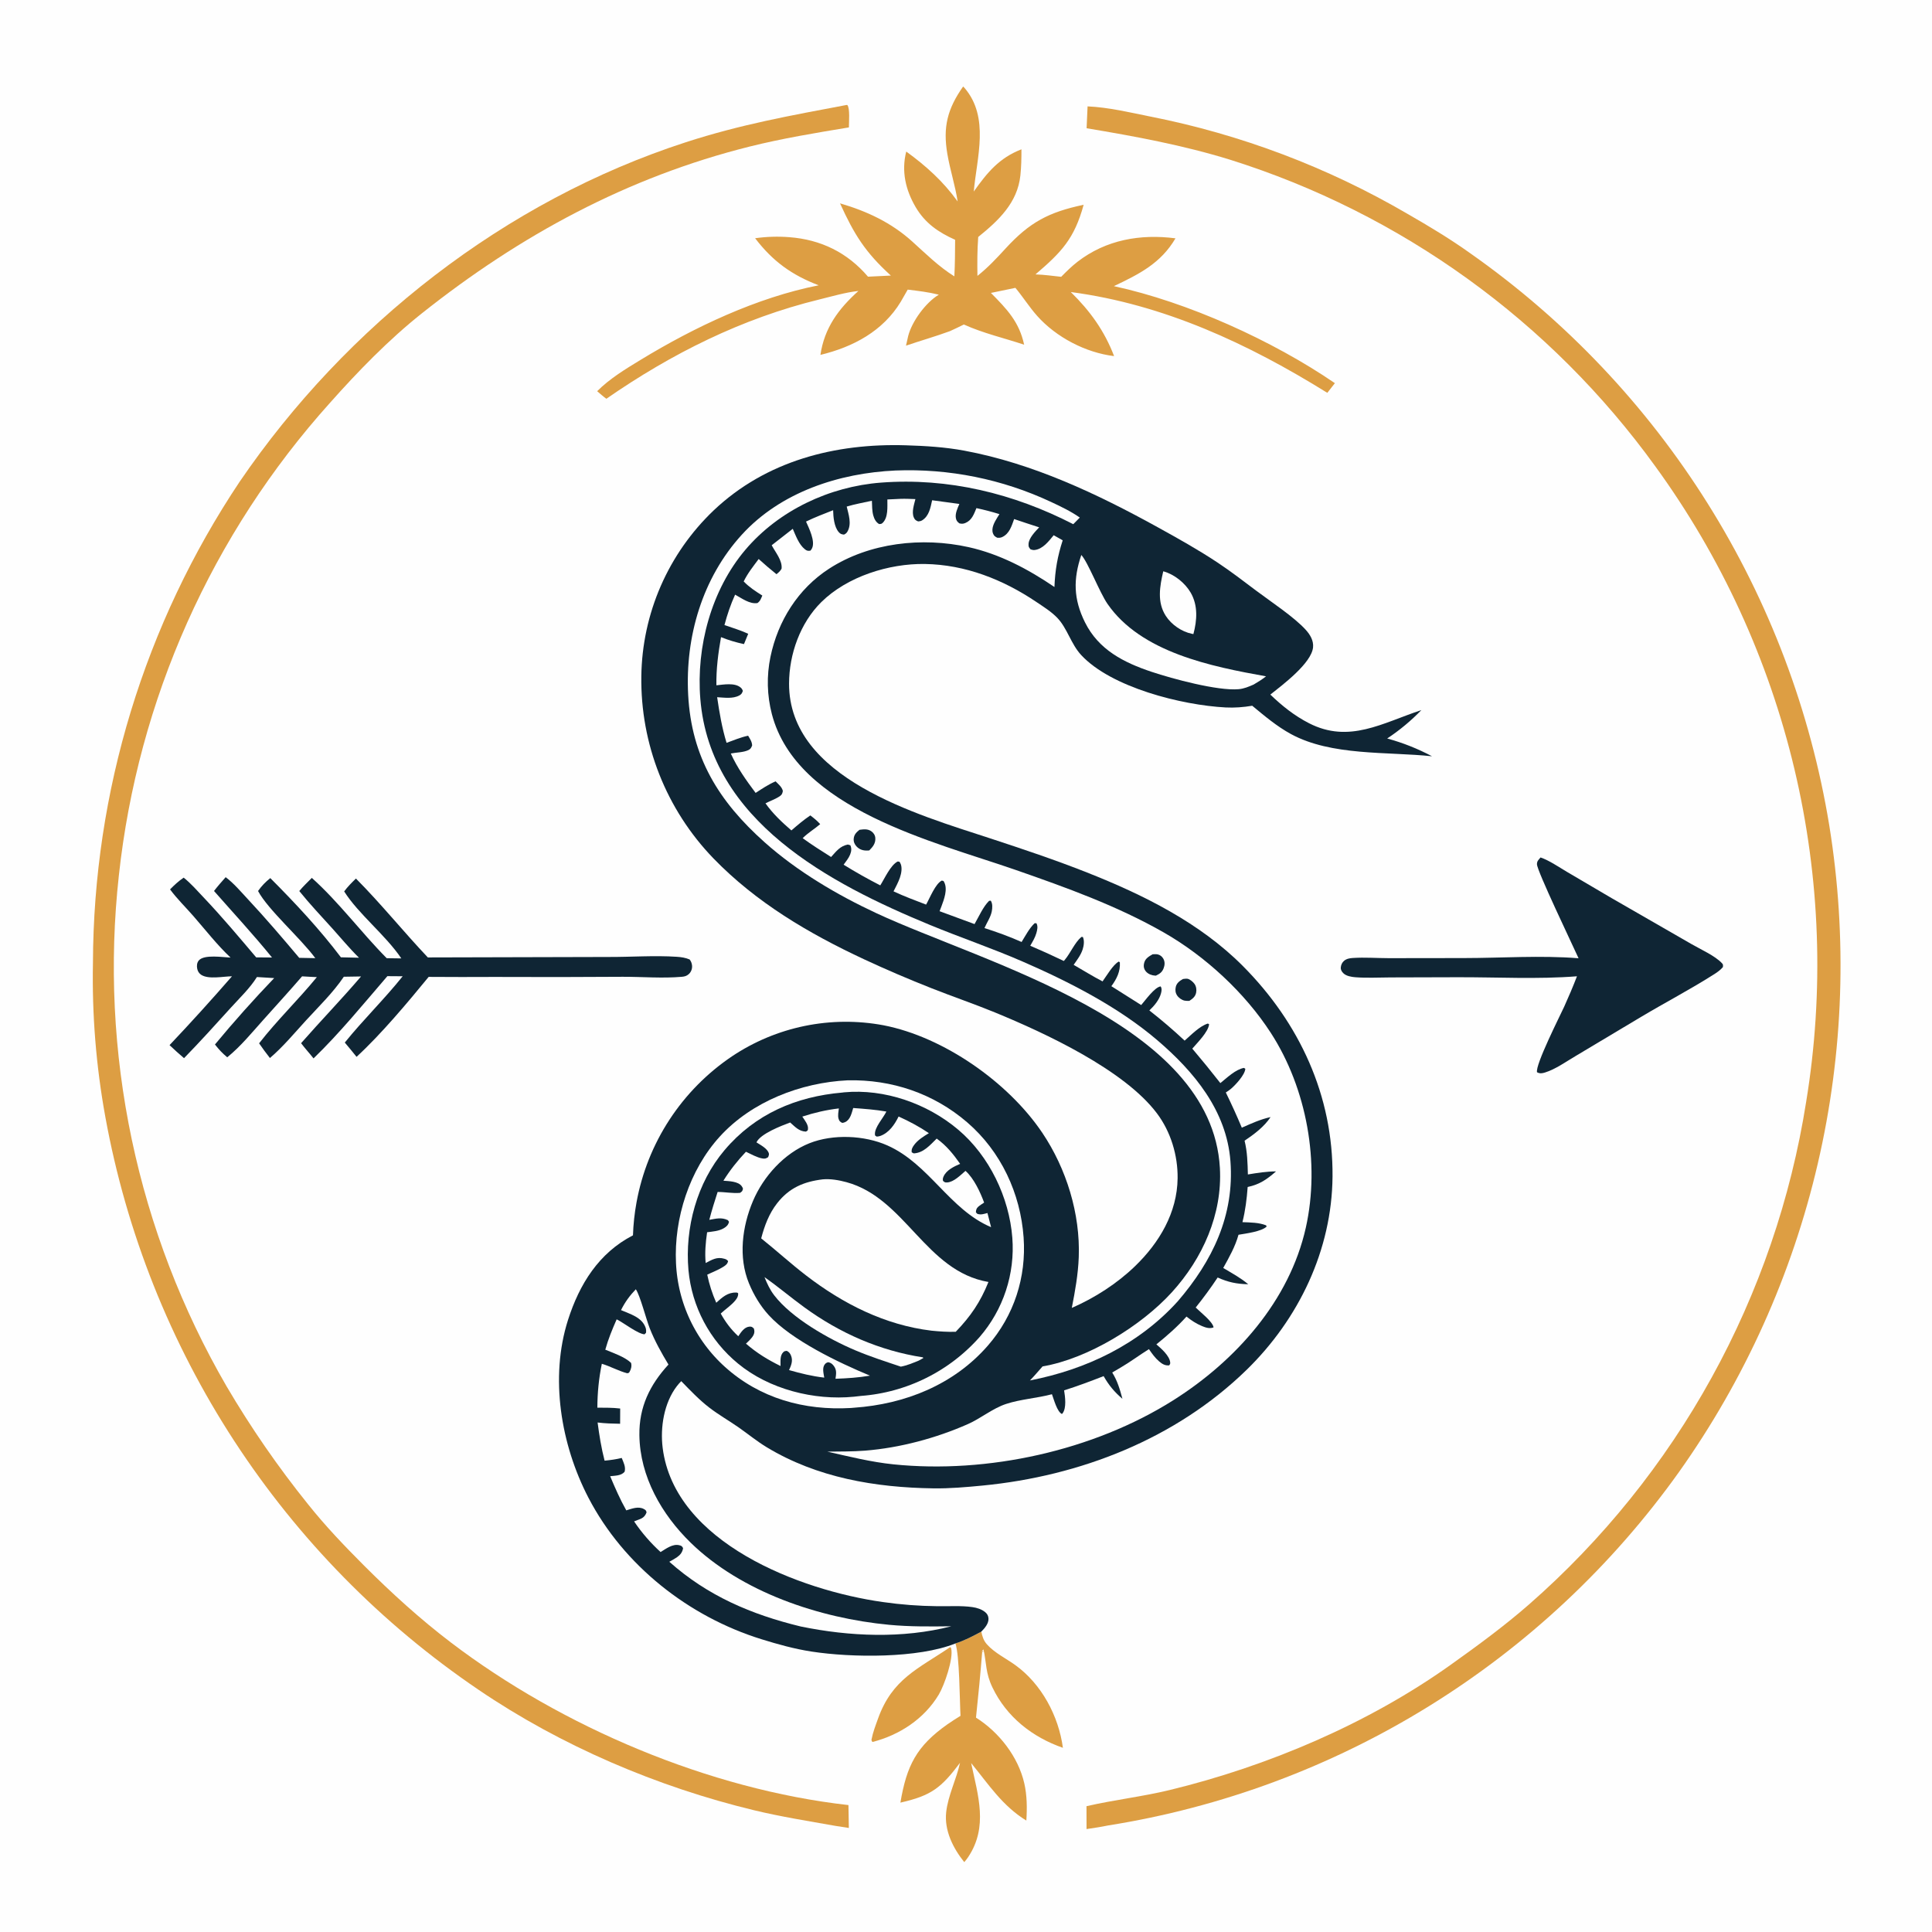
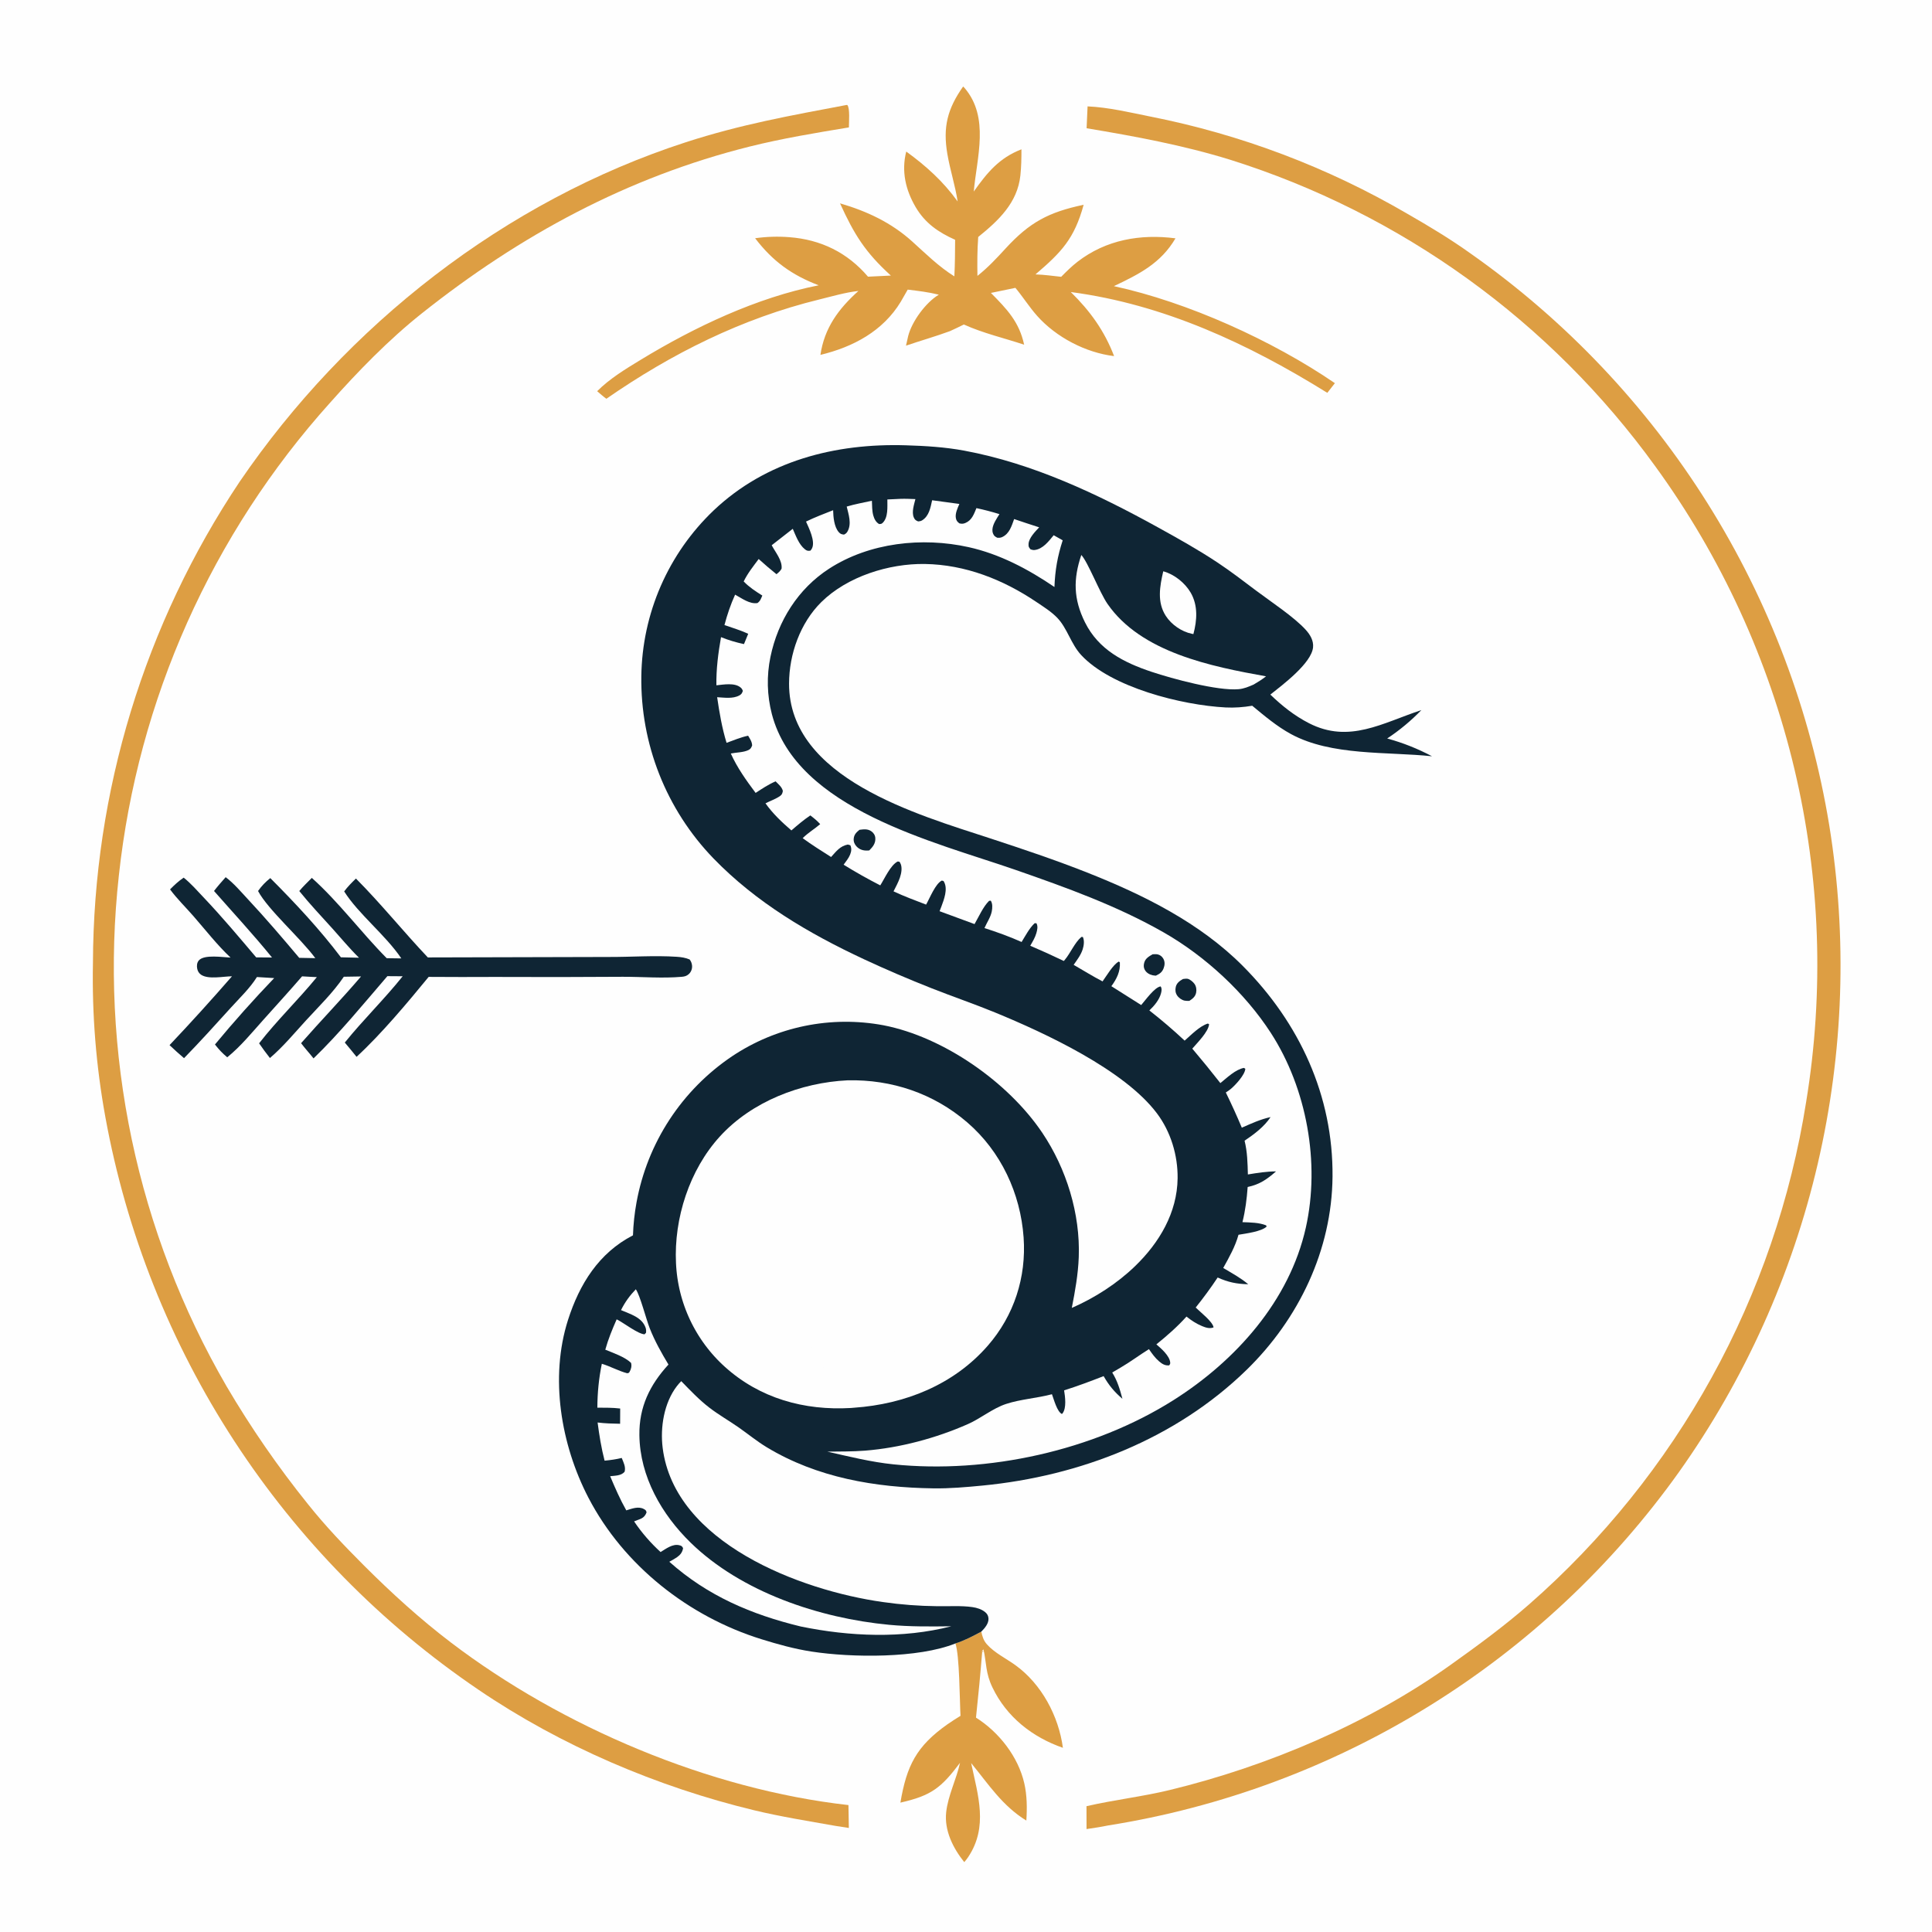
<svg xmlns="http://www.w3.org/2000/svg" width="263" height="263">
  <rect width="100%" height="100%" fill="#808080" stroke="none" />
  <path fill="#FEFEFE" transform="matrix(0.257 0 0 0.257 -0 -0)" d="M0 0L1024 0L1024 1024L0 1024L0 0Z" />
-   <path fill="#DD9E43" transform="matrix(0.257 0 0 0.257 -0 -0)" d="M503.311 872.436C503.694 872.783 503.702 872.689 503.827 873.21C505.104 878.512 500.232 892.613 497.259 897.583C489.551 910.466 476.428 919.039 462.113 922.702C461.794 922.141 461.528 921.977 461.651 921.319C462.349 917.61 463.799 913.87 465.075 910.318C472.641 889.241 486.221 884.026 503.311 872.436Z" />
  <path fill="#DD9E43" transform="matrix(0.257 0 0 0.257 -0 -0)" d="M519.783 864.242C520.31 866.802 520.964 868.953 522.731 870.948C526.773 875.511 532.891 878.434 537.806 881.98C551.756 892.045 560.738 909.005 563.003 925.786C546.817 920.154 533.211 909.483 525.691 893.831C521.932 886.007 522.652 881.212 520.881 873.404L520.966 873.657L520.349 874.219L520.229 875.112L521.08 874.443L520.006 874.672L520.237 875.018Q518.841 892.43 516.963 909.796C529.139 917.454 539.356 930.506 542.571 944.679C544.002 950.983 544.077 957.896 543.628 964.318C530.894 956.527 523.618 945.097 514.399 933.86C518.052 951.131 523.495 967.559 512.872 983.59C512.22 984.574 511.526 985.448 510.756 986.34C504.823 978.968 500.101 969.552 501.18 959.851C502.168 950.975 506.586 942.484 508.512 933.733C498.528 946.976 493.365 951.108 476.927 954.82C480.252 935.225 485.388 924.934 501.863 913.325Q505.245 910.985 508.763 908.853C508.308 900.886 508.281 876.654 506.057 870.509C510.897 868.978 515.326 866.629 519.783 864.242Z" />
-   <path fill="#0F2534" transform="matrix(0.257 0 0 0.257 -0 -0)" d="M816.004 454.177C820.817 455.862 825.521 459.184 829.934 461.777L853.571 475.675L895.922 500.048C900.744 502.874 908.334 506.171 912.095 510.191C912.864 511.012 912.619 511.186 912.602 512.245C911.361 513.697 909.866 514.819 908.261 515.844C895.63 523.911 882.107 530.959 869.213 538.653L834.724 559.266C829.627 562.248 823.959 566.366 818.334 568.093C816.795 568.566 815.614 568.749 814.134 567.953C813.141 564.065 826.265 538.125 828.51 533.25C830.92 527.919 833.194 522.583 835.292 517.121C814.446 518.764 792.879 517.56 771.942 517.624L736.559 517.726C730.411 517.741 724.007 518.108 717.886 517.629C715.861 517.47 713.043 517.011 711.539 515.487C710.678 514.615 710.083 513.674 710.197 512.401C710.317 511.072 710.89 509.813 711.916 508.94C713.249 507.804 714.886 507.539 716.574 507.426C722.816 507.005 729.332 507.513 735.599 507.524L775.278 507.471C795.423 507.454 816.076 505.97 836.131 507.572C832.9 500.401 814.18 461.387 814.102 457.805C814.065 456.074 814.98 455.42 816.004 454.177Z" />
  <path fill="#0F2534" transform="matrix(0.257 0 0 0.257 -0 -0)" d="M119.535 464.626C123.852 467.856 127.619 472.353 131.294 476.286C140.705 486.358 149.616 496.808 158.49 507.348L167.016 507.516C159.107 496.811 141.968 481.884 136.684 471.952C138.584 469.24 140.612 467.176 143.173 465.112C156.314 478.28 169.349 492.229 180.574 507.071L190.156 507.29C185.24 502.488 180.777 497.054 176.171 491.944C170.234 485.358 164.08 478.877 158.522 471.968C160.548 469.513 162.935 467.277 165.165 465.003C179.624 477.963 191.19 493.787 204.834 507.543L212.576 507.649C204.125 495.159 189.829 484.116 182.303 472.162C184.172 469.639 186.29 467.531 188.532 465.349C201.848 478.729 213.661 493.452 226.62 507.135L322.594 506.889C334.368 506.927 346.754 506.015 358.464 506.793C360.84 506.951 363.067 507.271 365.279 508.211C366.04 509.166 366.435 510.199 366.563 511.414C366.738 513.07 366.096 514.822 364.863 515.947C363.736 516.975 362.608 517.264 361.146 517.393C350.991 518.292 340.123 517.368 329.896 517.386Q295.919 517.629 261.941 517.464Q244.497 517.563 227.054 517.439C215.677 531.304 201.933 547.754 188.858 559.787C186.868 557.211 184.702 554.74 182.637 552.221C192.389 540.126 203.593 529.261 213.293 517.109L205.186 517.052C192.579 531.692 179.957 547.194 166.077 560.616C163.938 557.878 161.566 555.354 159.48 552.557C169.925 540.644 180.949 529.272 191.237 517.215L182.116 517.361C176.457 525.757 168.919 533.038 162.089 540.493C155.863 547.289 150.003 554.412 142.978 560.416C140.965 557.879 139.083 555.292 137.243 552.627C146.721 540.431 158.026 529.555 167.837 517.564C165.227 517.473 162.611 517.289 160.003 517.149C153.288 524.937 146.352 532.515 139.496 540.177C133.391 546.998 127.495 554.247 120.371 560.031C117.845 557.955 115.862 555.817 113.858 553.249Q128.909 535.097 145.231 518.078L136.088 517.518C132.415 523.418 126.924 528.616 122.27 533.759C114.098 542.788 105.982 551.761 97.482 560.49C94.856 558.25 92.301 555.974 89.809 553.587Q106.722 535.702 122.875 517.129C118.322 517.152 110.551 518.889 106.619 516.371C105.468 515.634 104.758 514.518 104.477 513.191C104.161 511.695 104.259 509.962 105.292 508.745C108.127 505.403 118.118 507.075 122.12 507.217C115.022 500.533 108.841 492.579 102.436 485.23C98.345 480.536 93.779 476.099 90.077 471.097C92.371 468.749 94.572 466.722 97.291 464.872C101.099 467.899 104.62 471.943 107.97 475.477C117.622 485.662 126.638 496.401 135.702 507.105L144.072 507.168C134.275 495.098 123.635 483.614 113.366 471.939C115.293 469.392 117.427 467.023 119.535 464.626Z" />
  <path fill="#DD9E43" transform="matrix(0.257 0 0 0.257 -0 -0)" d="M510.156 45.815C510.398 46.054 510.714 46.354 510.942 46.621C524.24 62.238 517.423 83.269 515.783 101.455C522.964 91.326 529.258 83.683 541.039 79.089C541.055 83.644 540.964 88.361 540.485 92.89C538.949 107.441 528.895 116.837 518.142 125.522C517.626 132.368 517.623 139.267 517.734 146.127C523.268 141.759 527.884 136.798 532.635 131.622C545.477 117.632 555.507 112.38 573.989 108.461C569.067 126.443 562.257 133.578 548.464 145.344C553.004 145.488 557.574 146.139 562.092 146.616C564.851 143.828 567.624 141.06 570.733 138.659C585.863 126.97 604.018 123.84 622.631 126.237C614.873 139.469 603.414 145.185 590.003 151.565C629.112 160.035 674.03 180.374 707.062 202.953L703.054 208.079C661.255 182.096 616.418 161.189 567.178 154.686C577.376 164.682 584.998 175.22 590.115 188.618C575.1 186.832 559.431 178.631 549.365 167.318C545.211 162.65 541.85 157.278 537.837 152.469Q531.345 153.779 524.867 155.155C533.349 163.741 539.833 170.43 542.471 182.581C531.742 179.013 520.877 176.56 510.533 171.879C508.114 173.139 505.617 174.253 503.145 175.403C495.545 178.207 487.583 180.455 479.893 183.087Q480.42 180.502 481.057 177.941C483.058 170.182 490.395 160.184 497.277 156.092C491.833 154.726 486.357 154.075 480.798 153.406Q479.014 156.643 477.126 159.821C467.681 175.401 451.928 183.782 434.562 187.975C436.687 173.684 444.093 163.64 454.686 154.117C447.764 154.872 440.764 156.964 433.999 158.617C393.039 168.629 355.74 187.264 321.192 211.218C319.473 209.995 317.905 208.576 316.306 207.203C322.974 200.525 331.331 195.473 339.36 190.586C367.787 173.288 400.853 157.586 433.642 151.116C419.433 145.709 409.285 138.386 399.977 126.193Q404.473 125.556 409.011 125.414Q413.549 125.272 418.076 125.628C434.822 126.899 448.884 133.785 459.765 146.555Q465.818 146.213 471.875 145.961C458.33 133.676 452.422 124.155 444.948 107.704C459.264 111.901 472.063 117.875 483.217 127.94C490.456 134.472 497.179 141.175 505.503 146.384C505.857 139.931 505.869 133.475 505.915 127.014C496.999 123.016 489.998 118.212 484.977 109.656C479.643 100.566 477.383 90.595 480.022 80.273C490.53 87.881 499.674 96.165 507.254 106.713C505.946 98.21 503.255 90.06 501.807 81.613C499.35 67.281 501.871 57.584 510.156 45.815Z" />
  <path fill="#DD9E43" transform="matrix(0.257 0 0 0.257 -0 -0)" d="M448.252 55.627L448.79 55.615C450.303 57.22 449.65 64.894 449.644 67.489C432.122 70.374 414.316 73.322 397.086 77.627C332.334 93.806 275.412 124.673 223.42 165.993C205.898 179.918 189.652 196.64 174.797 213.36Q171.886 216.596 169.039 219.889Q166.193 223.182 163.41 226.529Q160.628 229.877 157.912 233.278Q155.196 236.679 152.546 240.132Q149.897 243.586 147.315 247.09Q144.734 250.595 142.221 254.149Q139.708 257.703 137.265 261.306Q134.822 264.908 132.45 268.558Q130.078 272.207 127.777 275.902Q125.477 279.598 123.249 283.337Q121.021 287.076 118.866 290.858Q116.712 294.64 114.631 298.463Q112.551 302.287 110.545 306.15Q108.54 310.013 106.61 313.915Q104.681 317.816 102.827 321.755Q100.974 325.693 99.198 329.667Q97.422 333.641 95.724 337.649Q94.026 341.657 92.406 345.697Q90.787 349.737 89.246 353.808Q87.706 357.879 86.245 361.979Q84.784 366.079 83.403 370.207Q82.023 374.335 80.723 378.49Q79.423 382.644 78.205 386.822Q76.986 391.001 75.85 395.203Q74.713 399.404 73.659 403.627Q72.604 407.85 71.632 412.093Q70.66 416.336 69.771 420.597Q68.882 424.858 68.076 429.135Q67.271 433.413 66.549 437.705Q65.827 441.998 65.188 446.303Q64.55 450.609 63.996 454.926Q63.442 459.244 62.972 463.571Q62.488 467.94 62.091 472.317Q61.694 476.695 61.384 481.079Q61.074 485.464 60.851 489.854Q60.628 494.244 60.492 498.637Q60.357 503.031 60.308 507.426Q60.26 511.821 60.299 516.216Q60.338 520.612 60.464 525.005Q60.59 529.399 60.804 533.789Q61.018 538.18 61.318 542.565Q61.619 546.95 62.007 551.329Q62.395 555.707 62.869 560.077Q63.344 564.447 63.905 568.806Q64.467 573.166 65.115 577.513Q65.762 581.861 66.496 586.194Q67.231 590.528 68.051 594.847Q68.871 599.165 69.776 603.466Q70.682 607.767 71.673 612.05Q72.664 616.332 73.74 620.594Q74.816 624.856 75.976 629.095Q77.136 633.335 78.38 637.55Q79.625 641.766 80.953 645.956Q82.28 650.146 83.691 654.309Q85.102 658.472 86.595 662.607Q88.088 666.741 89.663 670.844Q91.238 674.948 92.894 679.02Q94.551 683.091 96.287 687.129Q98.024 691.167 99.841 695.169Q101.657 699.172 103.553 703.137Q105.449 707.103 107.423 711.03Q109.397 714.958 111.449 718.845Q113.501 722.732 115.63 726.578Q117.758 730.423 119.963 734.226Q129.601 750.634 140.415 766.291Q151.228 781.949 163.16 796.773C172.292 808.24 182.455 818.881 192.809 829.239C207.255 843.691 222.576 857.631 238.85 870.014C297.668 914.771 375.737 947.852 449.409 956.12L449.616 968.236L442.481 967.129C428.009 964.55 413.731 962.309 399.405 958.855C348.113 946.487 297.028 924.682 253.383 894.975Q248.577 891.715 243.854 888.338Q239.13 884.96 234.492 881.466Q229.854 877.972 225.304 874.363Q220.754 870.755 216.295 867.035Q211.836 863.315 207.471 859.485Q203.106 855.656 198.837 851.719Q194.568 847.782 190.399 843.74Q186.229 839.698 182.161 835.554Q178.093 831.41 174.129 827.166Q170.165 822.923 166.308 818.582Q162.451 814.241 158.703 809.805Q154.955 805.37 151.318 800.843Q147.681 796.316 144.158 791.7Q140.634 787.084 137.227 782.382Q133.819 777.68 130.53 772.894Q127.24 768.109 124.07 763.244Q120.9 758.378 117.852 753.436Q114.804 748.493 111.879 743.476Q108.955 738.459 106.156 733.371Q103.357 728.283 100.686 723.127Q98.014 717.971 95.471 712.751Q92.928 707.53 90.516 702.248Q88.104 696.965 85.823 691.625Q83.543 686.285 81.396 680.889Q79.249 675.494 77.236 670.046Q75.224 664.599 73.347 659.104Q71.471 653.608 69.731 648.068Q67.992 642.528 66.391 636.946Q64.789 631.364 63.327 625.744Q61.865 620.124 60.543 614.47Q59.22 608.815 58.039 603.13Q56.858 597.444 55.818 591.731Q53.973 581.627 52.636 571.443Q51.3 561.258 50.475 551.02Q49.651 540.782 49.34 530.515Q49.03 520.248 49.234 509.979Q49.247 505.757 49.337 501.536Q49.426 497.315 49.594 493.097Q49.761 488.878 50.005 484.663Q50.25 480.448 50.571 476.239Q50.893 472.029 51.291 467.826Q51.69 463.623 52.165 459.428Q52.64 455.233 53.193 451.047Q53.745 446.861 54.373 442.686Q55.002 438.512 55.707 434.349Q56.412 430.186 57.193 426.037Q57.974 421.888 58.831 417.754Q59.688 413.62 60.62 409.502Q61.552 405.385 62.56 401.285Q63.568 397.185 64.65 393.104Q65.733 389.023 66.89 384.963Q68.047 380.903 69.278 376.864Q70.509 372.826 71.814 368.811Q73.119 364.795 74.497 360.805Q75.875 356.814 77.326 352.849Q78.777 348.885 80.3 344.947Q81.824 341.01 83.419 337.101Q85.014 333.192 86.68 329.312Q88.347 325.433 90.084 321.585Q91.821 317.737 93.629 313.922Q95.436 310.106 97.313 306.325Q99.19 302.543 101.135 298.796Q103.081 295.049 105.095 291.339Q107.109 287.628 109.191 283.955Q111.273 280.282 113.421 276.648Q115.57 273.013 117.784 269.419Q119.999 265.824 122.279 262.271Q124.559 258.718 126.904 255.207C183.497 172.245 267.407 106.449 363.203 75.363C392.271 65.93 418.562 61.237 448.252 55.627Z" />
  <path fill="#DD9E43" transform="matrix(0.257 0 0 0.257 -0 -0)" d="M576.069 56.348C587.007 56.822 598.493 59.555 609.21 61.718Q618.184 63.486 627.077 65.626Q635.969 67.767 644.765 70.276Q653.56 72.786 662.243 75.661Q670.927 78.536 679.482 81.77Q688.037 85.005 696.451 88.594Q704.864 92.183 713.12 96.12Q721.375 100.057 729.46 104.335Q737.544 108.613 745.443 113.225C757.004 119.857 768.42 126.724 779.257 134.5Q783.942 137.8 788.543 141.215Q793.145 144.63 797.66 148.159Q802.175 151.687 806.602 155.327Q811.028 158.966 815.362 162.715Q819.697 166.463 823.937 170.318Q828.177 174.172 832.32 178.131Q836.463 182.09 840.507 186.15Q844.55 190.211 848.492 194.37Q852.433 198.53 856.27 202.786Q860.107 207.042 863.837 211.392Q867.568 215.743 871.188 220.184Q874.809 224.625 878.319 229.155Q881.829 233.685 885.225 238.301Q888.621 242.917 891.901 247.615Q895.181 252.314 898.344 257.092Q901.507 261.871 904.55 266.727Q907.593 271.582 910.514 276.512Q913.436 281.442 916.234 286.442Q919.032 291.443 921.706 296.512Q924.379 301.58 926.926 306.714Q929.472 311.847 931.89 317.043Q934.309 322.238 936.597 327.491Q938.886 332.745 941.043 338.053Q943.201 343.362 945.226 348.723Q947.251 354.084 949.142 359.493Q951.033 364.902 952.79 370.357Q954.546 375.811 956.166 381.308Q957.787 386.805 959.27 392.34Q960.753 397.875 962.099 403.445Q963.445 409.015 964.651 414.617Q965.858 420.219 966.925 425.849Q967.993 431.479 968.92 437.134Q969.822 442.699 970.589 448.285Q971.355 453.87 971.986 459.473Q972.616 465.076 973.111 470.692Q973.605 476.308 973.962 481.935Q974.32 487.561 974.54 493.195Q974.76 498.828 974.844 504.466Q974.927 510.103 974.874 515.741Q974.82 521.378 974.629 527.013Q974.439 532.648 974.111 538.276Q973.783 543.905 973.319 549.523Q972.854 555.142 972.253 560.748Q971.652 566.354 970.915 571.943Q970.178 577.533 969.305 583.103Q968.432 588.673 967.425 594.22Q966.417 599.767 965.274 605.288Q964.131 610.809 962.855 616.3Q961.578 621.792 960.169 627.251Q958.759 632.709 957.217 638.133Q955.675 643.555 954.002 648.939Q952.328 654.323 950.525 659.665Q948.721 665.006 946.788 670.303Q944.855 675.599 942.793 680.846Q940.732 686.094 938.544 691.29Q936.355 696.486 934.041 701.627Q931.727 706.768 929.289 711.851Q926.85 716.935 924.289 721.957Q921.728 726.98 919.045 731.939Q916.362 736.897 913.56 741.789Q910.758 746.682 907.837 751.504Q904.916 756.326 901.88 761.077Q898.842 765.827 895.691 770.501Q892.539 775.176 889.275 779.773Q885.96 784.417 882.532 788.977Q879.103 793.537 875.562 798.011Q872.021 802.484 868.371 806.869Q864.721 811.253 860.963 815.546Q857.204 819.839 853.341 824.037Q849.478 828.235 845.511 832.336Q841.545 836.437 837.479 840.439Q833.412 844.441 829.247 848.34Q825.083 852.24 820.822 856.035Q816.562 859.83 812.21 863.518Q807.857 867.207 803.414 870.786Q798.971 874.365 794.441 877.833Q789.911 881.301 785.296 884.656Q780.681 888.01 775.984 891.25Q771.288 894.489 766.512 897.611Q761.737 900.733 756.885 903.735Q752.034 906.738 747.11 909.619Q742.185 912.5 737.191 915.258Q732.197 918.017 727.136 920.65Q722.075 923.284 716.95 925.792Q711.825 928.299 706.64 930.678Q701.454 933.058 696.212 935.308Q690.969 937.558 685.672 939.678Q680.375 941.798 675.027 943.786Q669.679 945.773 664.284 947.628Q658.888 949.482 653.448 951.202Q648.009 952.922 642.528 954.507Q637.047 956.092 631.529 957.54Q626.01 958.989 620.458 960.3Q614.905 961.611 609.322 962.784Q603.738 963.957 598.127 964.992Q592.517 966.026 586.882 966.921C583.108 967.7 579.336 968.286 575.52 968.822L575.496 956.714C590.02 953.348 604.943 951.69 619.489 948.163C671.557 935.538 724.692 912.992 768.438 881.792C782.578 871.707 796.821 861.276 809.901 849.839Q813.545 846.647 817.12 843.376Q820.694 840.105 824.196 836.758Q827.699 833.41 831.128 829.988Q834.557 826.565 837.91 823.069Q841.264 819.572 844.541 816.004Q847.818 812.436 851.017 808.797Q854.216 805.158 857.335 801.451Q860.455 797.744 863.492 793.97Q866.53 790.196 869.486 786.357Q872.441 782.517 875.312 778.615Q878.184 774.713 880.969 770.749Q883.755 766.785 886.454 762.762Q889.154 758.739 891.765 754.658Q894.376 750.577 896.898 746.44Q899.42 742.303 901.852 738.113Q904.283 733.922 906.623 729.68Q908.963 725.438 911.211 721.146Q913.458 716.854 915.612 712.514Q917.765 708.174 919.824 703.788Q921.883 699.403 923.847 694.974Q925.81 690.544 927.677 686.074Q929.543 681.603 931.313 677.093Q933.082 672.582 934.753 668.035Q936.423 663.487 937.995 658.904Q939.567 654.322 941.039 649.706Q942.511 645.09 943.882 640.443Q945.254 635.796 946.524 631.121Q947.794 626.446 948.962 621.744Q950.131 617.042 951.197 612.316Q952.263 607.59 953.226 602.841Q954.189 598.093 955.049 593.325Q955.909 588.557 956.665 583.772Q957.565 578.294 958.329 572.795Q959.093 567.296 959.721 561.78Q960.349 556.264 960.84 550.735Q961.331 545.205 961.686 539.665Q962.04 534.124 962.257 528.577Q962.475 523.03 962.555 517.479Q962.635 511.928 962.578 506.377Q962.521 500.825 962.326 495.277Q962.132 489.729 961.8 484.187Q961.469 478.646 961 473.114Q960.531 467.582 959.926 462.064Q959.321 456.545 958.58 451.043Q957.839 445.542 956.961 440.06Q956.084 434.578 955.072 429.119Q954.059 423.661 952.912 418.229Q951.765 412.798 950.484 407.396Q949.203 401.994 947.788 396.626Q946.374 391.257 944.827 385.926Q943.281 380.594 941.603 375.302Q939.925 370.01 938.116 364.761Q936.308 359.512 934.37 354.31Q932.433 349.107 930.367 343.954Q928.302 338.801 926.109 333.701Q923.917 328.601 921.599 323.556Q919.281 318.512 916.84 313.526Q914.398 308.54 911.833 303.616Q909.269 298.693 906.584 293.834Q903.898 288.975 901.094 284.184Q898.289 279.393 895.367 274.673Q892.444 269.952 889.406 265.306Q886.368 260.659 883.216 256.09Q880.064 251.52 876.8 247.029Q874.215 243.452 871.559 239.927Q868.903 236.402 866.176 232.931Q863.45 229.46 860.655 226.044Q857.86 222.628 854.997 219.269Q852.134 215.91 849.205 212.609Q846.275 209.308 843.28 206.066Q840.285 202.824 837.226 199.643Q834.167 196.461 831.044 193.342Q827.922 190.223 824.738 187.166Q821.554 184.11 818.309 181.118Q815.064 178.126 811.76 175.2Q808.456 172.273 805.094 169.413Q801.733 166.554 798.314 163.762Q794.896 160.97 791.422 158.247Q787.949 155.524 784.421 152.871Q780.894 150.218 777.314 147.637Q773.734 145.055 770.104 142.545Q766.473 140.036 762.793 137.599Q759.113 135.163 755.385 132.801Q751.656 130.438 747.882 128.151Q744.107 125.864 740.287 123.653Q736.467 121.442 732.604 119.307Q728.741 117.173 724.836 115.117Q720.93 113.06 716.985 111.082Q713.039 109.104 709.055 107.205Q705.07 105.307 701.049 103.488Q697.027 101.67 692.97 99.932Q688.913 98.195 684.822 96.538Q680.731 94.882 676.607 93.308Q672.484 91.734 668.33 90.243Q664.176 88.752 659.993 87.345Q655.809 85.937 651.599 84.613C626.653 76.903 601.256 72.219 575.557 67.93L576.069 56.348Z" />
  <path fill="#0F2534" transform="matrix(0.257 0 0 0.257 -0 -0)" d="M567.718 692.776C579.887 687.473 591.746 679.843 601.295 670.597C614.119 658.18 623.539 642.321 623.762 624.114C623.911 611.991 620.144 599.486 612.836 589.753C595.498 566.66 553.607 547.199 527.037 536.286C515.946 531.731 504.571 527.862 493.42 523.453C481.432 518.714 469.411 513.593 457.73 508.143C428.389 494.453 400.507 478.036 377.842 454.617Q376.688 453.421 375.563 452.197Q374.438 450.973 373.344 449.721Q372.249 448.47 371.186 447.193Q370.122 445.915 369.09 444.612Q368.058 443.309 367.058 441.981Q366.058 440.653 365.091 439.301Q364.123 437.949 363.189 436.574Q362.256 435.198 361.356 433.801Q360.456 432.403 359.59 430.984Q358.724 429.565 357.894 428.125Q357.063 426.685 356.268 425.225Q355.472 423.765 354.713 422.286Q353.954 420.807 353.231 419.311Q352.508 417.814 351.821 416.3Q351.135 414.785 350.486 413.255Q349.837 411.725 349.226 410.179Q348.614 408.633 348.041 407.073Q347.467 405.512 346.932 403.938Q346.397 402.365 345.9 400.778Q345.404 399.192 344.946 397.594Q344.488 395.995 344.07 394.387Q343.651 392.778 343.272 391.159Q342.893 389.541 342.553 387.913Q342.214 386.286 341.914 384.651Q341.615 383.016 341.355 381.374Q341.096 379.732 340.876 378.084Q340.657 376.436 340.478 374.783Q340.299 373.131 340.16 371.474Q340.022 369.817 339.923 368.158Q339.825 366.499 339.768 364.837Q339.71 363.176 339.693 361.513Q339.676 359.851 339.7 358.189Q339.72 356.651 339.777 355.114Q339.835 353.576 339.931 352.041Q340.028 350.506 340.162 348.973Q340.296 347.441 340.469 345.912Q340.641 344.384 340.852 342.86Q341.063 341.336 341.311 339.818Q341.559 338.3 341.846 336.788Q342.132 335.277 342.456 333.773Q342.779 332.269 343.141 330.774Q343.502 329.278 343.9 327.792Q344.298 326.307 344.734 324.831Q345.169 323.356 345.641 321.891Q346.113 320.427 346.621 318.975Q347.129 317.523 347.673 316.085Q348.217 314.646 348.797 313.221Q349.377 311.796 349.992 310.386Q350.608 308.976 351.258 307.582Q351.908 306.188 352.593 304.81Q353.277 303.433 353.996 302.073Q354.715 300.712 355.467 299.371Q356.22 298.029 357.006 296.706Q357.791 295.384 358.61 294.081Q359.428 292.779 360.279 291.497Q361.129 290.215 362.012 288.955Q362.894 287.695 363.807 286.457Q364.721 285.219 365.665 284.005Q366.609 282.79 367.583 281.599Q368.556 280.408 369.56 279.242Q370.563 278.076 371.595 276.935Q372.627 275.795 373.687 274.68Q374.747 273.565 375.835 272.477Q376.923 271.39 378.037 270.329C405.848 244.005 442.48 234.722 479.818 235.865C490.183 236.182 500.584 236.807 510.794 238.708C547.08 245.462 581.147 261.568 613.25 279.285C624.081 285.262 634.865 291.287 645.171 298.146C652.099 302.757 658.728 307.86 665.375 312.862C673.052 318.638 685.498 326.814 691.66 333.637C693.973 336.198 695.858 339.338 695.498 342.907C694.649 351.312 679.395 362.748 672.875 367.912C679.08 373.882 685.632 379.116 693.326 383.06C714.675 394.005 732.313 382.879 752.864 376.137Q748.761 380.372 744.225 384.141Q739.689 387.909 734.773 391.165C743.21 393.488 750.77 396.489 758.515 400.58C734.733 398.068 705.246 400.503 683.754 388.793C676.312 384.737 669.781 379.202 663.279 373.817C658.667 374.602 653.888 374.969 649.213 374.726C626.009 373.518 588.515 364.129 572.629 346.902C567.297 341.12 565.323 332.858 560.124 327.367C556.969 324.034 552.705 321.385 548.908 318.827C531.303 306.966 511.302 299.065 489.843 298.731C470.873 298.436 448.776 305.349 435.031 318.923C423.846 329.969 417.978 346.531 417.951 362.08C417.861 412.292 486.052 431.467 524.519 444.081C541.691 449.711 558.958 455.497 575.766 462.143C605.542 473.917 635.499 488.73 658.331 511.69C688.318 541.847 706.193 580.375 705.817 623.259C705.477 662.119 687.914 698.655 660.331 725.559C622.817 762.149 572.119 781.874 520.434 786.877C511.796 787.713 503.088 788.479 494.404 788.357C463.589 787.925 432.815 782.723 406.117 766.574C400.884 763.409 396.153 759.499 391.143 756.005C386.055 752.457 380.576 749.345 375.667 745.56C370.265 741.395 365.593 736.441 360.845 731.57C360.026 732.41 359.243 733.275 358.527 734.206C351.707 743.088 349.636 756.056 351.007 766.952C357.324 817.171 423.759 842.4 467.612 848.572Q481.924 850.627 496.382 850.775C502.436 850.891 509.064 850.396 515.033 851.248C517.446 851.592 520.001 852.378 521.892 853.971C522.945 854.858 523.503 855.896 523.584 857.285C523.74 859.98 521.535 862.495 519.783 864.242C515.326 866.629 510.897 868.978 506.057 870.509C486.416 878.426 451.19 878.099 429.828 874.799C420.803 873.405 412.027 870.968 403.32 868.262C364.804 856.295 330.316 829.226 311.65 793.256C297.087 765.192 291.125 729.684 300.852 699.194C306.921 680.172 317.186 663.658 335.276 654.334Q335.569 645.522 337.159 636.85Q337.424 635.391 337.726 633.939Q338.027 632.487 338.365 631.044Q338.702 629.6 339.076 628.165Q339.45 626.73 339.859 625.305Q340.268 623.88 340.713 622.465Q341.157 621.05 341.637 619.647Q342.117 618.244 342.632 616.854Q343.146 615.463 343.696 614.086Q344.245 612.708 344.828 611.345Q345.412 609.982 346.029 608.634Q346.646 607.286 347.297 605.953Q347.947 604.621 348.631 603.305Q349.315 601.989 350.031 600.691Q350.747 599.393 351.496 598.113Q352.244 596.833 353.025 595.572Q353.805 594.311 354.616 593.07Q355.428 591.829 356.27 590.608Q357.112 589.388 357.984 588.189Q358.857 586.99 359.758 585.813Q360.66 584.636 361.591 583.482Q362.522 582.328 363.482 581.197Q364.442 580.067 365.429 578.961Q366.416 577.855 367.431 576.773Q368.446 575.692 369.487 574.637Q370.529 573.581 371.596 572.552Q372.663 571.523 373.756 570.52Q374.849 569.518 375.966 568.543Q377.084 567.569 378.225 566.622Q379.366 565.676 380.531 564.758Q381.696 563.84 382.883 562.952Q384.07 562.063 385.279 561.205Q386.488 560.346 387.718 559.518Q388.809 558.788 389.918 558.085Q391.026 557.382 392.151 556.706Q393.277 556.03 394.418 555.381Q395.559 554.732 396.716 554.111Q397.872 553.49 399.044 552.898Q400.215 552.305 401.4 551.741Q402.586 551.177 403.784 550.641Q404.983 550.106 406.194 549.6Q407.405 549.094 408.628 548.617Q409.852 548.141 411.086 547.694Q412.32 547.247 413.565 546.83Q414.81 546.413 416.064 546.026Q417.319 545.64 418.582 545.283Q419.846 544.927 421.117 544.602Q422.389 544.276 423.668 543.982Q424.948 543.687 426.234 543.423Q427.52 543.16 428.811 542.927Q430.104 542.695 431.401 542.494Q432.698 542.293 434 542.124Q435.301 541.954 436.607 541.816Q437.912 541.678 439.221 541.572Q440.529 541.465 441.84 541.391Q443.15 541.316 444.462 541.273Q445.774 541.23 447.087 541.219Q448.4 541.208 449.712 541.229Q451.025 541.25 452.337 541.302Q453.648 541.354 454.958 541.439Q456.268 541.523 457.576 541.639Q458.883 541.754 460.188 541.902Q461.492 542.049 462.793 542.228Q464.093 542.407 465.389 542.618Q466.685 542.828 467.975 543.07C499.776 549.233 534.057 573.213 552.1 600.046C564.864 619.028 572.253 642.954 571.398 665.873C571.057 675.003 569.471 683.84 567.718 692.776Z" />
  <path fill="#FEFEFE" transform="matrix(0.257 0 0 0.257 -0 -0)" d="M616.155 302.609C621.985 304.162 627.724 308.793 630.699 313.941C634.625 320.733 634.064 328.571 632.122 335.858C631.843 335.807 631.564 335.76 631.286 335.703C625.887 334.595 620.509 330.877 617.523 326.262C612.762 318.901 614.323 310.569 616.155 302.609Z" />
  <path fill="#FEFEFE" transform="matrix(0.257 0 0 0.257 -0 -0)" d="M572.756 293.96C576.264 297.726 582.443 313.822 586.623 319.87C604.416 345.617 641.607 353.039 670.608 358.243C668.482 359.9 666.347 361.26 664.018 362.601C661.411 363.737 658.943 364.802 656.067 365.053C644.962 366.02 621.023 359.539 609.975 355.851C595.139 350.9 581.883 344.133 574.676 329.601C568.57 317.287 568.416 306.739 572.756 293.96Z" />
  <path fill="#FEFEFE" transform="matrix(0.257 0 0 0.257 -0 -0)" d="M336.779 682.904C339.005 686.05 342.24 698.705 344.128 703.508C346.796 710.294 350.323 716.555 354.075 722.782C344.172 733.568 338.476 745.265 338.67 760.177C338.957 782.123 350.46 802.135 365.822 817.118C392.732 843.365 434.147 857.156 470.995 860.634C481.972 861.67 492.856 861.551 503.871 861.414C478.08 868.051 449.954 866.832 424.102 861.515C398.01 855.182 374.795 845.316 354.522 827.237C355.898 826.474 357.326 825.724 358.616 824.82C360.354 823.601 361.5 822.146 361.814 820.013C361.25 818.962 361.015 818.776 359.755 818.467C356.292 817.617 352.657 820.412 349.906 822.092Q345.919 818.469 342.395 814.395Q338.87 810.32 335.86 805.853L337.779 805.11C338.384 804.879 338.998 804.668 339.584 804.39C341.094 803.671 341.884 802.622 342.475 801.081C342.183 800.026 342.101 799.905 341.131 799.354C338.166 797.668 334.695 799.134 331.733 800.014C328.444 794.197 325.777 788.071 323.19 781.92C325.824 781.611 329.01 781.725 330.841 779.576C331.558 777.018 330.257 774.599 329.321 772.25C326.283 772.995 323.354 773.397 320.241 773.687C318.52 767.059 317.427 760.255 316.54 753.471C320.52 753.975 324.453 754.074 328.461 754.141L328.502 746.068C324.49 745.584 320.442 745.639 316.407 745.611C316.448 737.715 317.19 730.107 318.781 722.369C323.408 723.749 327.615 726.2 332.263 727.4C333.212 727.107 333.042 727.352 333.508 726.556C334.331 725.151 334.705 723.459 334.252 721.878C330.92 718.71 324.908 716.663 320.614 714.903C322.163 709.326 324.313 704.11 326.641 698.828C330.418 700.688 337.802 706.541 341.406 706.764L342.189 705.927C342.279 704.924 342.277 704.126 341.935 703.176C339.954 697.672 333.799 696.066 328.937 693.942C331.082 689.655 333.483 686.378 336.779 682.904Z" />
-   <path fill="#FEFEFE" transform="matrix(0.257 0 0 0.257 -0 -0)" d="M474.316 249.217Q476.963 249.112 479.613 249.086Q482.262 249.06 484.911 249.113Q487.56 249.167 490.206 249.299Q492.852 249.431 495.493 249.642Q498.134 249.853 500.768 250.143Q503.402 250.433 506.025 250.801Q508.649 251.169 511.261 251.616Q513.872 252.062 516.469 252.586Q519.066 253.11 521.647 253.712Q524.227 254.313 526.788 254.991Q529.349 255.669 531.889 256.424Q534.429 257.178 536.945 258.008Q539.462 258.837 541.952 259.742Q544.442 260.646 546.904 261.625Q549.367 262.603 551.799 263.654Q554.23 264.706 556.63 265.829C561.87 268.28 567.206 270.815 571.948 274.144L568.488 277.656C536.863 261.373 502.259 252.935 466.641 255.632C439.434 257.692 412.562 270.294 394.826 291.189C376.756 312.479 368.694 342.618 370.955 370.252C376.236 434.785 439.389 467.966 492.59 489.931C508.839 496.64 525.478 502.271 541.62 509.297C566.373 520.072 592.311 533.327 612.921 550.906C632.498 567.605 649.724 588.365 651.74 615.067C653.913 643.849 642.188 667.914 623.892 689.222C603.213 712.093 575.451 725.371 545.542 731.2C547.863 728.828 550.018 726.253 552.222 723.77C576.113 719.708 604.371 702.441 620.692 684.513C637.005 666.594 647.528 643.198 646.156 618.678C641.83 541.321 521.499 510.396 464.233 483.713C443.294 473.956 422.287 461.547 405.012 446.144C380.736 424.499 366.246 401.135 364.507 367.981C362.899 337.322 371.979 306.186 392.926 283.222C413.538 260.625 444.456 250.575 474.316 249.217Z" />
  <path fill="#FEFEFE" transform="matrix(0.257 0 0 0.257 -0 -0)" d="M477.019 264.225C479.625 264.125 482.262 264.287 484.869 264.362C484.179 267.27 482.777 271.218 484.036 274.113C484.58 275.363 485.12 275.676 486.327 276.187C487.076 276.109 487.748 276.04 488.406 275.635C492.142 273.336 492.855 268.904 493.735 264.978L508.16 266.93C507.215 269.141 505.853 271.977 506.303 274.42C506.556 275.795 507.098 276.401 508.17 277.217C509.436 277.519 510.182 277.499 511.364 277.004C514.804 275.563 515.866 272.322 517.197 269.141C521.336 270.029 525.35 271.064 529.39 272.328Q528.809 273.215 528.254 274.118C526.848 276.416 524.851 279.783 525.995 282.605C526.541 283.953 527.009 284.149 528.206 284.823C529.2 284.892 529.952 284.888 530.86 284.464C534.704 282.669 535.836 278.608 537.171 274.937C541.562 276.472 546.016 277.863 550.434 279.321C548.384 281.512 544.946 284.947 544.805 288.127C544.737 289.655 544.937 289.873 545.863 290.979C546.562 291.206 547.205 291.406 547.954 291.331C552.366 290.889 555.516 286.661 558.118 283.502L562.896 286.193C560.143 294.662 558.854 302.034 558.52 310.928C544.643 301.488 529.511 293.457 513.02 289.803C488.514 284.372 460.559 287.389 439.188 301.205C422.727 311.847 412.035 328.892 408.09 347.963Q407.701 349.836 407.42 351.728Q407.139 353.62 406.967 355.525Q406.796 357.43 406.734 359.342Q406.672 361.254 406.72 363.166Q406.768 365.078 406.926 366.985Q407.084 368.891 407.351 370.785Q407.619 372.679 407.994 374.555Q408.37 376.43 408.853 378.281C422.088 428.724 494.925 445.81 537.871 460.749C564.617 470.052 591.732 479.801 616.398 493.889C638.389 506.45 659.346 525.806 673.132 547.102C692.182 576.53 699.322 616.019 691.683 650.221C683.009 689.053 654.497 720.804 621.579 741.627C579.202 768.432 523.071 780.73 473.266 775.641C461.432 774.431 449.808 771.516 438.222 768.905C444.861 768.816 451.612 768.906 458.229 768.378C476.67 766.905 495.781 761.779 512.664 754.324C519.587 751.266 525.786 745.979 532.945 743.636C540.622 741.124 549.291 740.599 557.197 738.499C558.227 741.261 559.897 747.733 562.472 748.967C562.592 748.847 562.728 748.743 562.831 748.609C564.991 745.772 564.179 739.815 563.64 736.446C570.742 734.209 577.641 731.618 584.572 728.904C587.297 733.724 590.314 737.354 594.529 740.921C593.18 735.908 591.891 731.421 589.119 726.996L593.481 724.433C598.652 721.434 603.493 717.782 608.576 714.615C610.154 716.925 611.832 719.279 613.973 721.106C615.612 722.505 617.136 723.42 619.319 723.209C619.745 722.495 619.919 722.47 619.824 721.584C619.453 718.101 615.048 714.254 612.508 712.092C618.198 707.491 623.553 702.819 628.464 697.363C630.97 699.391 633.697 701.163 636.685 702.403C638.655 703.221 640.776 703.917 642.797 703.092C642.417 700.088 635.587 694.833 633.334 692.578C637.455 687.417 641.328 682.18 644.975 676.674C650.542 679.196 655.076 680.102 661.172 680.248C657.161 676.866 652.413 674.303 647.921 671.622C651.038 666.018 654.303 660.245 656.011 654.032C659.805 653.381 668.239 652.347 670.93 649.675L670.615 649.034C666.741 647.51 662.215 647.522 658.101 647.358C659.645 641.171 660.401 635.078 660.867 628.728C667.252 627.377 671.063 624.679 675.898 620.463C670.882 620.492 665.919 621.273 660.981 622.091C660.816 616.027 660.705 610.12 659.229 604.209C664.226 600.846 669.661 596.798 672.99 591.706C667.614 592.871 662.768 595.115 657.766 597.317C655.118 590.991 652.298 584.821 649.294 578.659C650.174 578.093 651.064 577.516 651.87 576.848C654.355 574.787 659.43 569.317 659.618 566.117L658.895 565.645C654.36 566.492 649.949 570.863 646.405 573.696Q639.146 564.427 631.537 555.443C634.179 552.335 639.985 546.667 640.442 542.528L639.781 542.148C635.263 543.6 631.039 548.106 627.484 551.203Q618.494 542.791 608.793 535.209C611.363 532.812 614.086 529.56 614.973 526.105C615.3 524.828 615.502 523.621 614.78 522.486C611.623 522.819 606.571 529.969 604.471 532.359Q596.543 527.409 588.671 522.369C591.466 518.539 593.477 514.641 593.167 509.738L592.615 509.312C589.522 510.959 586.181 516.853 583.996 519.828C578.81 517.122 573.765 513.984 568.693 511.061C570.467 508.515 572.502 505.866 573.463 502.882C574.095 500.921 574.48 498.202 573.568 496.291L572.787 496.279C569.186 499.346 567.069 504.793 563.933 508.503L563.494 509.015Q554.689 504.781 545.705 500.943C546.934 498.818 548.246 496.673 548.93 494.301C549.417 492.616 549.891 490.625 548.968 489.022L548.022 489.019C545.231 491.636 543.12 495.725 541.123 498.953C534.682 496.076 528.164 493.733 521.457 491.578C522.708 488.679 524.737 485.829 525.331 482.72C525.673 480.936 525.822 478.629 524.788 477.061L523.887 477.174C520.718 480.32 518.462 485.558 516.197 489.472L497.679 482.647Q498.184 481.371 498.667 480.087C500.054 476.384 502.069 471.032 500.116 467.267C499.689 466.444 499.836 466.702 498.857 466.425C495.43 468.128 492.477 475.77 490.537 479.152C484.749 476.917 478.908 474.777 473.29 472.137C474.491 469.763 475.813 467.358 476.674 464.836C477.47 462.509 478.084 459.198 476.759 456.952C476.332 456.228 476.394 456.458 475.465 456.318C471.643 458.313 468.589 465.316 466.262 468.966Q456.334 463.886 446.848 458.021C448.052 456.332 449.51 454.615 450.283 452.676C450.987 450.908 451.149 449.446 450.421 447.718L449.081 447.328C444.909 448.168 442.967 450.926 440.212 453.938C435.124 450.709 430.03 447.522 425.166 443.96C427.928 441.152 431.44 439.112 434.437 436.534C432.853 434.736 431.109 433.356 429.221 431.907C425.642 434.306 422.448 437.056 419.187 439.858C414.176 435.536 409.297 430.932 405.464 425.51C407.912 424.228 410.978 423.214 413.191 421.621C414.26 420.852 414.42 420.184 414.663 418.953C414.174 416.837 412.295 415.375 410.82 413.866C407.016 415.496 403.697 417.746 400.24 419.99C395.294 413.384 390.49 406.676 387.095 399.121C389.975 398.525 393.739 398.581 396.371 397.325C397.628 396.726 397.879 396.101 398.393 394.865C398.318 392.843 397.263 391.377 396.262 389.691C392.381 390.503 388.575 392.118 384.846 393.462C382.399 385.454 381.071 377.552 379.858 369.293C383.555 369.509 388.162 370.232 391.554 368.393C392.757 367.74 393.043 367.208 393.469 365.952C393.152 365.12 392.933 364.684 392.221 364.105C389.02 361.5 383.191 362.636 379.462 362.988C379.326 354.372 380.423 345.95 381.913 337.487C385.9 339.086 389.873 340.279 394.074 341.169L396.314 335.704C392.281 333.842 387.929 332.538 383.734 331.084C385.2 325.517 386.992 320.223 389.372 314.977C392.893 316.882 397.08 320.104 401.213 319.427C402.78 318.281 403.01 317.207 403.792 315.456C400.266 313.243 396.819 310.998 393.919 307.985C395.964 303.722 399.049 299.886 401.858 296.102C404.919 298.894 408.06 301.539 411.284 304.141C412.418 303.234 413.251 302.541 413.98 301.246C414.492 296.887 410.722 292.565 408.756 288.806L419.913 280.103C421.49 283.673 423.148 288.395 426.295 290.905C427.369 291.762 427.935 291.882 429.251 291.67C429.691 291.154 429.798 291.084 430.127 290.407C431.941 286.672 428.499 279.767 426.939 276.265C431.601 273.989 436.473 272.161 441.293 270.248C441.379 273.838 441.791 278.987 444.257 281.839C445.14 282.861 445.751 283.012 447.045 283.171C447.915 282.747 448.411 282.378 448.891 281.542C451.233 277.463 449.487 272.524 448.484 268.323C452.823 267.021 457.399 266.219 461.825 265.233C461.944 267.736 461.882 270.598 462.558 273.013C463.078 274.873 463.959 276.627 465.682 277.594C466.464 277.501 466.831 277.606 467.446 277.037C470.571 274.147 469.983 268.399 470.019 264.558L477.019 264.225Z" />
  <path fill="#0F2534" transform="matrix(0.257 0 0 0.257 -0 -0)" d="M610.55 505.459C611.391 505.441 612.449 505.346 613.264 505.537C614.526 505.834 615.562 506.687 616.196 507.81C617.107 509.422 616.989 511.224 616.342 512.889C615.512 515.027 614.252 515.821 612.249 516.788C611.626 516.735 611.11 516.709 610.486 516.568C608.788 516.185 607.166 515.211 606.334 513.632C605.67 512.371 605.726 511.128 606.114 509.797C606.753 507.605 608.697 506.505 610.55 505.459Z" />
  <path fill="#0F2534" transform="matrix(0.257 0 0 0.257 -0 -0)" d="M626.618 518.556C627.349 518.481 628.292 518.316 629.014 518.439C630.283 518.654 631.971 520.114 632.706 521.159C633.628 522.47 633.892 524.262 633.563 525.815C633.107 527.965 631.72 528.987 629.98 530.147C629.168 530.157 628.302 530.182 627.502 530.027C625.962 529.729 624.299 528.521 623.456 527.213C622.572 525.842 622.436 524.371 622.782 522.785C623.241 520.679 624.861 519.543 626.618 518.556Z" />
  <path fill="#0F2534" transform="matrix(0.257 0 0 0.257 -0 -0)" d="M455.247 439.538C457.499 439.251 459.505 438.947 461.504 440.292C462.725 441.114 463.536 442.404 463.641 443.882C463.841 446.709 462.307 448.577 460.427 450.462C460.103 450.481 459.78 450.505 459.456 450.519C457.252 450.619 455.342 450.03 453.766 448.42C452.672 447.302 452.065 445.884 452.19 444.303C452.366 442.062 453.587 440.89 455.247 439.538Z" />
  <path fill="#FEFEFE" transform="matrix(0.257 0 0 0.257 -0 -0)" d="M448.945 572.225C472.323 571.7 494.518 579.159 512.318 594.497C530.167 609.878 540.535 632.097 542.19 655.47C543.683 676.55 537.13 696.828 523.205 712.803C505.153 733.514 479.341 743.768 452.377 745.644C451.813 745.697 451.25 745.754 450.685 745.787C425.971 747.226 402.459 740.678 383.969 724.003Q383.246 723.35 382.539 722.68Q381.832 722.01 381.142 721.323Q380.452 720.635 379.779 719.931Q379.106 719.227 378.451 718.506Q377.796 717.785 377.159 717.048Q376.522 716.311 375.903 715.559Q375.284 714.807 374.684 714.039Q374.084 713.272 373.504 712.49Q372.923 711.708 372.362 710.912Q371.801 710.116 371.259 709.306Q370.718 708.496 370.197 707.673Q369.676 706.85 369.175 706.015Q368.675 705.179 368.195 704.331Q367.715 703.484 367.257 702.624Q366.798 701.765 366.361 700.895Q365.924 700.024 365.508 699.143Q365.093 698.262 364.699 697.371Q364.306 696.48 363.934 695.58Q363.563 694.679 363.214 693.77Q362.865 692.861 362.539 691.943Q362.212 691.025 361.909 690.1Q361.605 689.174 361.324 688.241Q361.044 687.308 360.787 686.369Q360.529 685.43 360.295 684.484Q360.061 683.539 359.85 682.588Q359.64 681.637 359.453 680.681Q359.266 679.725 359.103 678.764Q358.939 677.804 358.8 676.84Q358.661 675.876 358.545 674.909Q358.43 673.942 358.338 672.972Q358.246 672.002 358.179 671.031Q358.111 670.059 358.068 669.086C356.908 645.36 365.188 619.643 381.303 601.97C398.216 583.422 424.205 573.427 448.945 572.225Z" />
-   <path fill="#0F2534" transform="matrix(0.257 0 0 0.257 -0 -0)" d="M446.241 578.7C446.506 578.664 446.769 578.618 447.036 578.593C468.571 576.567 491.206 584.54 507.585 598.404C524.014 612.311 534.562 634.243 536.21 655.607Q536.347 657.38 536.395 659.158Q536.444 660.936 536.405 662.714Q536.366 664.493 536.238 666.267Q536.111 668.041 535.897 669.807Q535.682 671.572 535.38 673.325Q535.079 675.078 534.691 676.814Q534.303 678.549 533.83 680.264Q533.356 681.979 532.799 683.668Q532.241 685.357 531.601 687.016Q530.961 688.675 530.239 690.301Q529.518 691.927 528.717 693.515Q527.916 695.103 527.037 696.649Q526.159 698.196 525.205 699.697Q524.251 701.198 523.224 702.651Q522.197 704.103 521.1 705.503Q520.002 706.902 518.837 708.246Q518.093 709.085 517.329 709.906Q516.565 710.728 515.781 711.53Q514.998 712.333 514.195 713.116Q513.393 713.9 512.572 714.664Q511.75 715.428 510.911 716.172Q510.072 716.916 509.215 717.64Q508.358 718.363 507.484 719.066Q506.61 719.769 505.719 720.451Q504.828 721.132 503.921 721.792Q503.014 722.452 502.092 723.091Q501.169 723.729 500.232 724.344Q499.294 724.96 498.342 725.553Q497.39 726.146 496.424 726.716Q495.458 727.285 494.479 727.832Q493.499 728.378 492.507 728.901Q491.514 729.424 490.51 729.923Q489.505 730.422 488.489 730.896Q487.472 731.371 486.445 731.821Q485.417 732.27 484.38 732.695Q483.342 733.121 482.294 733.521Q481.246 733.921 480.189 734.295Q479.131 734.67 478.066 735.019Q477 735.368 475.926 735.692Q474.852 736.015 473.77 736.313Q472.689 736.61 471.6 736.882Q470.512 737.153 469.418 737.399Q468.323 737.644 467.223 737.863Q466.123 738.081 465.018 738.274Q463.913 738.466 462.804 738.632Q461.694 738.797 460.581 738.936Q459.468 739.075 458.352 739.188Q457.236 739.3 456.118 739.385Q454.223 739.616 452.325 739.812C431.221 741.898 407.383 735.875 390.894 722.243Q389.506 721.103 388.176 719.897Q386.846 718.69 385.578 717.419Q384.309 716.148 383.105 714.816Q381.901 713.484 380.764 712.094Q379.627 710.704 378.56 709.259Q377.493 707.815 376.499 706.319Q375.505 704.824 374.586 703.281Q373.667 701.738 372.826 700.151Q371.984 698.565 371.222 696.939Q370.46 695.313 369.779 693.651Q369.099 691.99 368.501 690.296Q367.903 688.603 367.39 686.882Q366.876 685.161 366.449 683.417Q366.021 681.673 365.68 679.91Q365.34 678.147 365.086 676.369Q364.833 674.591 364.668 672.803C362.694 650.352 369.136 626.491 383.808 609.171C399.961 590.101 421.589 580.82 446.241 578.7Z" />
  <path fill="#FEFEFE" transform="matrix(0.257 0 0 0.257 -0 -0)" d="M404.939 676.478C412.189 681.568 418.941 687.302 426.102 692.508C444.873 706.154 465.861 715.407 488.828 718.961L489.072 719.336L486.563 720.725C483.465 721.969 480.447 723.272 477.15 723.89C469.037 721.165 460.919 718.566 453.029 715.23C439.116 709.347 419.417 698.275 410.079 686.091C407.796 683.112 406.336 679.933 404.939 676.478Z" />
  <path fill="#FEFEFE" transform="matrix(0.257 0 0 0.257 -0 -0)" d="M451.925 586.89C457.822 587.333 463.671 587.742 469.502 588.77C467.867 592.182 463.189 597.15 463.438 600.847C463.496 601.693 463.547 601.444 464.348 602.025C464.978 601.976 465.559 601.937 466.161 601.727C470.907 600.073 473.878 595.651 475.976 591.39C481.604 593.941 486.9 596.747 492.018 600.217C489.269 601.89 486.156 603.804 484.228 606.423C483.254 607.746 482.706 608.743 482.92 610.354L483.972 610.921C489.187 610.703 492.669 606.485 496.151 603.093C501.283 606.747 504.987 611.365 508.574 616.479C505.357 617.836 501.237 619.801 499.773 623.214C499.382 624.126 499.335 624.522 499.487 625.469C500.316 626.19 500.459 626.388 501.626 626.33C505.208 626.151 508.791 622.415 511.402 620.186C515.857 624.143 519.243 631.478 521.274 636.99C520.222 637.684 519.082 638.383 518.129 639.208C517.202 640.009 516.948 640.978 516.923 642.165L517.696 642.963C519.626 643.586 521.122 643.018 523.03 642.513C523.704 645.004 524.323 647.512 524.965 650.011C502.887 640.675 492.207 616.569 470.027 606.715C457.84 601.3 441.205 600.602 428.761 605.543C415.426 610.837 404.389 623.079 398.841 636.134C393.101 649.642 391.009 665.939 396.718 679.771C399.246 685.897 402.735 691.747 407.221 696.645C419.42 709.966 444.256 721.765 460.813 728.658C454.753 729.691 448.675 730.097 442.543 730.305C442.914 727.777 443.302 725.658 441.634 723.48C440.815 722.41 440.018 721.772 438.667 721.542C437.882 721.785 437.433 721.971 436.893 722.644C435.378 724.533 436.257 727.497 436.587 729.699C430.173 728.976 424.131 727.469 417.942 725.713C419.051 723.306 420.062 720.87 419.067 718.23C418.58 716.936 417.994 716.135 416.737 715.512C415.894 715.655 415.574 715.569 414.919 716.193C413.035 717.987 413.472 721.127 413.439 723.547C406.729 720.273 400.766 716.614 395.126 711.705C396.513 710.369 398.223 708.902 399.105 707.158C399.71 705.96 399.699 704.967 399.316 703.7C398.476 702.929 398.127 702.56 396.871 702.701C394.127 703.009 392.47 705.743 391.052 707.783C387.173 704.158 384.338 700.392 381.756 695.765C384.275 693.417 387.436 691.39 389.58 688.699C390.512 687.528 391.092 686.507 390.975 685.008C390.447 684.659 390.605 684.666 389.925 684.645C385.388 684.509 382.512 687.219 379.385 690.039C377.246 685.159 375.698 680.385 374.613 675.167C377.456 673.781 380.415 672.725 383.102 671.018C384.402 670.192 385.341 669.511 385.661 667.977C384.972 667.22 384.678 667.04 383.706 666.75C379.752 665.57 377.201 667.222 373.785 668.999C373.272 663.577 373.752 658.073 374.543 652.701C377.483 652.306 380.747 652.125 383.345 650.587C384.854 649.695 385.731 648.878 386.148 647.162L385.537 646.295C382.105 644.68 379.296 645.5 375.706 646.125C377.006 641.135 378.512 636.26 380.112 631.362C384.065 631.345 388.056 632.201 391.981 631.835C393.162 631.004 393.181 631.04 393.548 629.652C393.31 629.037 393.284 628.873 392.86 628.285C390.984 625.684 386.021 625.646 383.171 625.401C386.668 619.814 390.592 614.851 395.115 610.065C397.746 611.273 400.91 613.113 403.77 613.61C405.154 613.85 405.715 613.673 406.868 612.934C407.09 612.247 407.443 611.675 407.248 610.948C406.552 608.353 402.805 606.464 400.683 605.09C402.789 600.509 413.968 596.263 418.537 594.565C421.172 596.875 423.163 599.221 426.86 599.397C427.467 599.011 427.823 599.021 427.954 598.246C428.354 595.863 426.208 593.329 424.969 591.44C431.353 589.362 437.662 587.89 444.333 587.11C444.124 588.769 443.68 590.901 444.164 592.543C444.561 593.894 444.962 594.156 446.097 594.775C446.719 594.678 446.882 594.684 447.521 594.42C450.377 593.242 451.136 589.509 451.925 586.89Z" />
-   <path fill="#FEFEFE" transform="matrix(0.257 0 0 0.257 -0 -0)" d="M435.767 624.684C439.848 624.309 444.395 625.098 448.336 626.168C479.634 634.666 490.204 673.347 523.561 679.045C519.271 689.69 514.168 697.186 506.236 705.428C501.894 705.552 497.699 705.267 493.382 704.831C468.69 701.852 446.463 690.586 426.92 675.541C418.81 669.299 411.191 662.337 403.189 655.937C404.958 649.229 407.326 642.845 411.64 637.329C418.015 629.175 425.736 625.907 435.767 624.684Z" />
</svg>